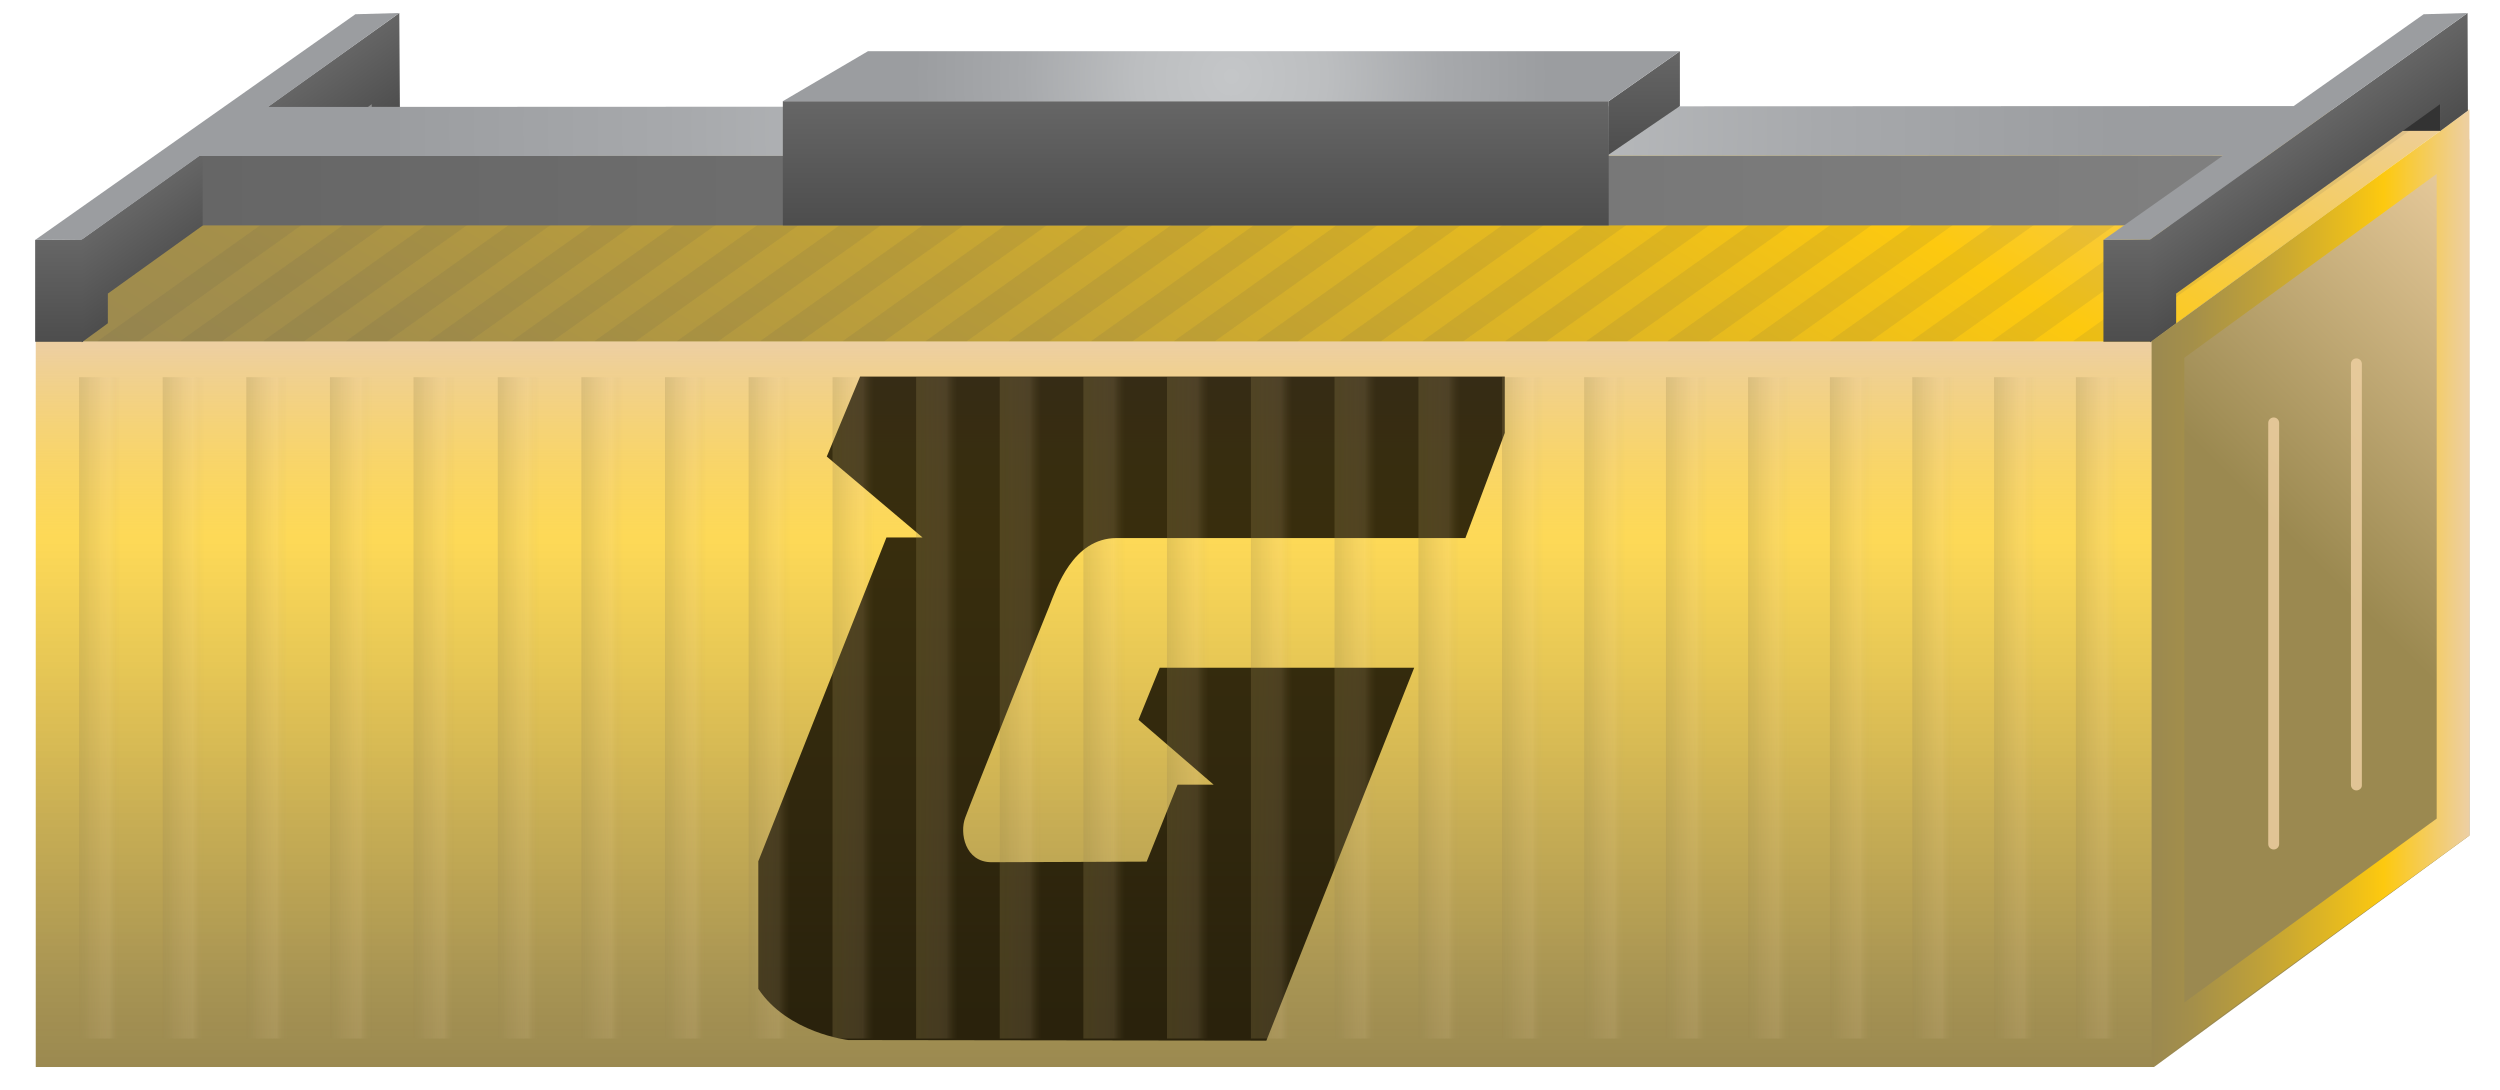
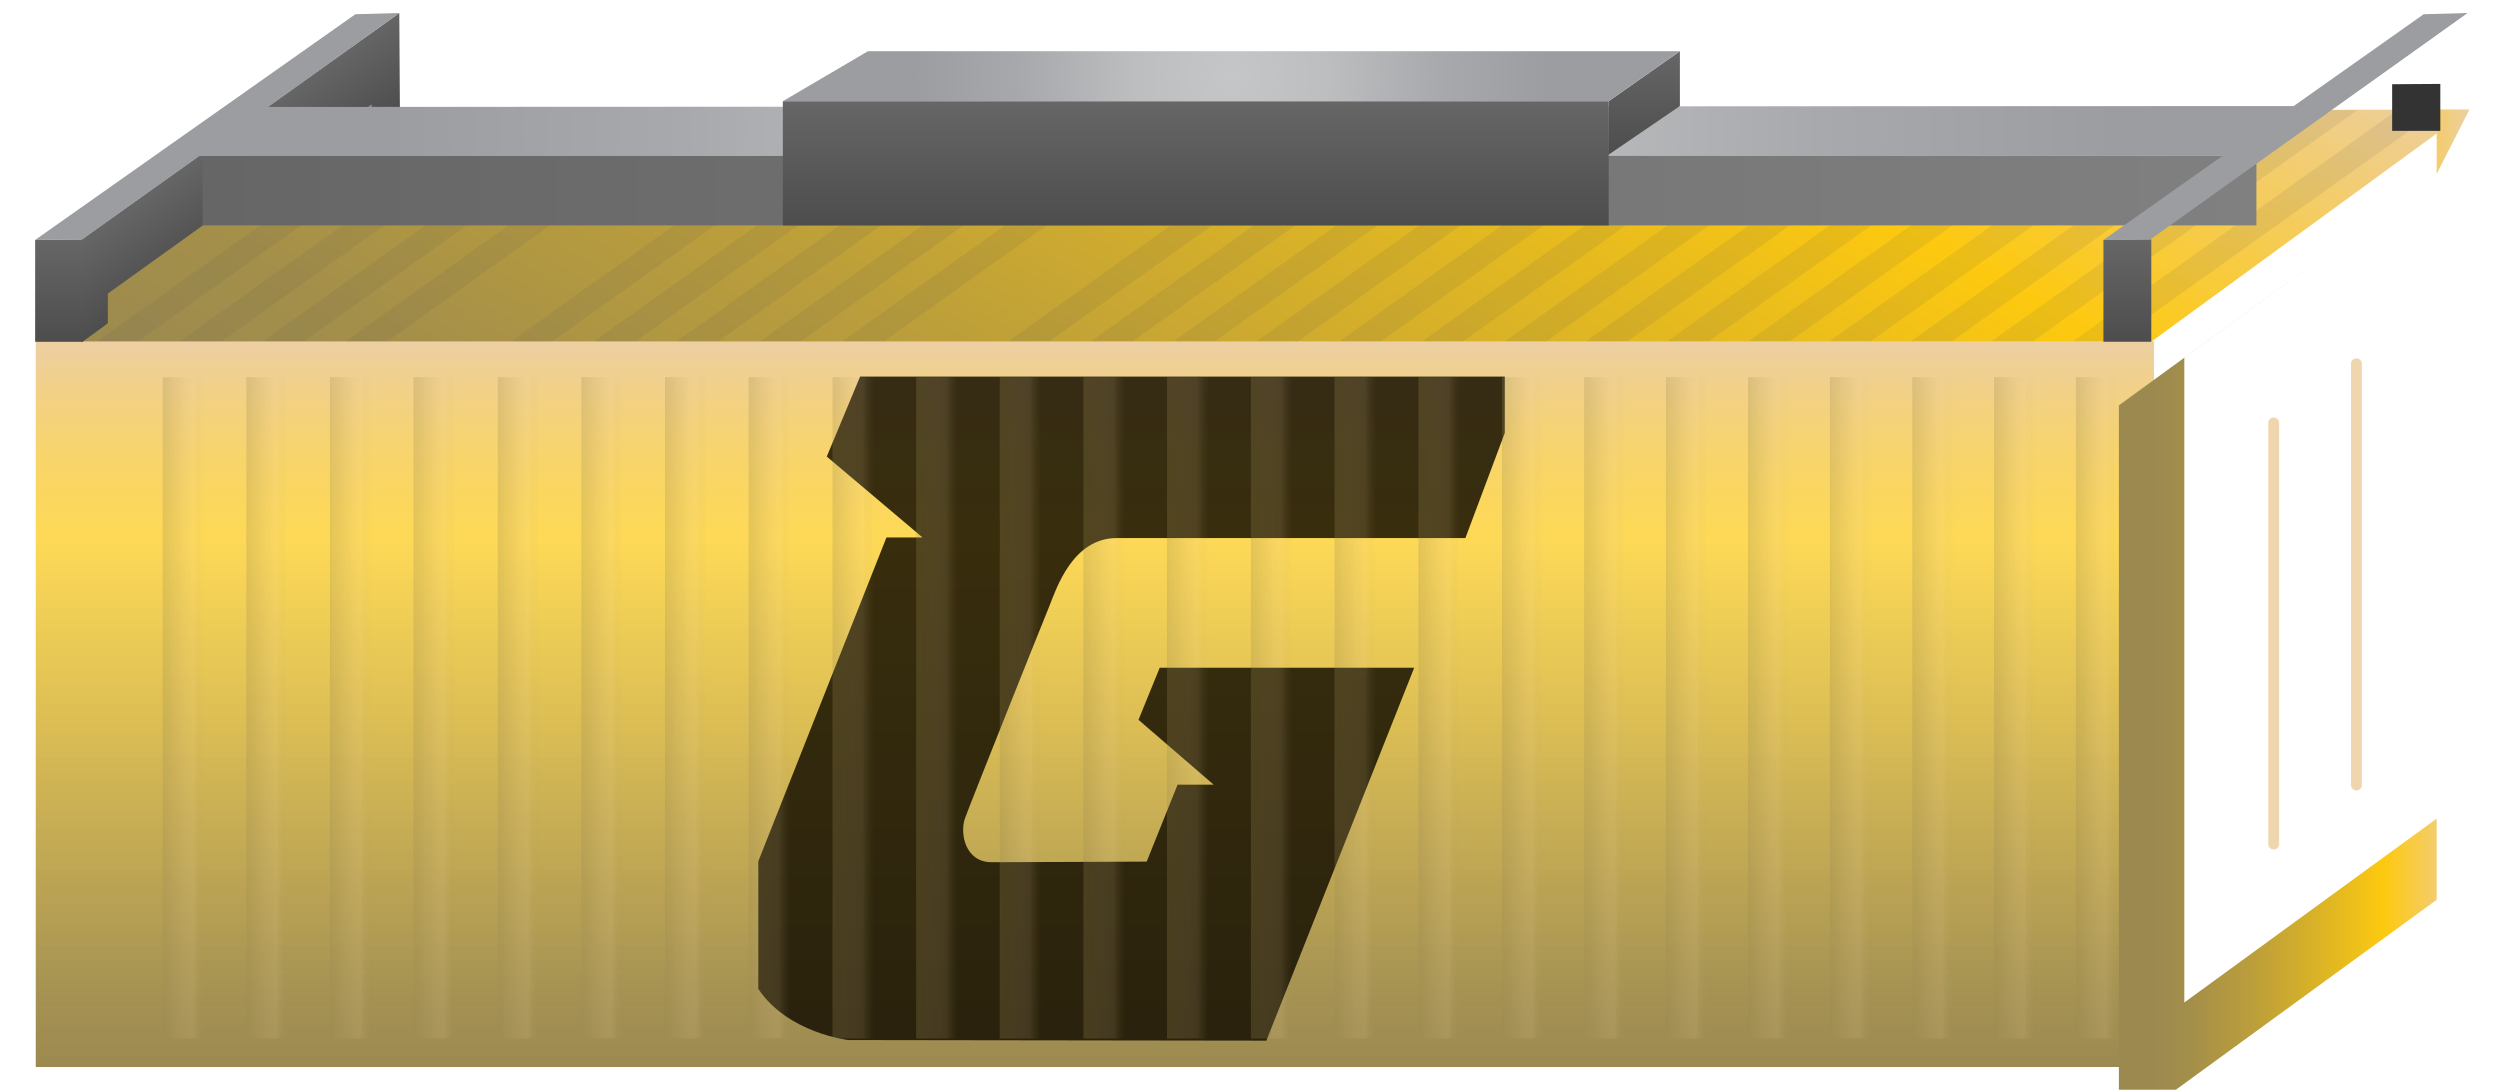
<svg xmlns="http://www.w3.org/2000/svg" xmlns:xlink="http://www.w3.org/1999/xlink" id="Layer_1" x="0px" y="0px" viewBox="0 0 825.2 359.7" style="enable-background:new 0 0 825.2 359.7;" xml:space="preserve">
  <style type="text/css"> .st0{fill:url(#SVGID_1_);} .st1{opacity:0.85;fill:#161001;enable-background:new ;} .st2{fill:url(#SVGID_2_);} .st3{fill:url(#SVGID_3_);} .st4{fill:url(#SVGID_4_);} .st5{opacity:0.85;fill:#EDCFA1;enable-background:new ;} .st6{opacity:0.5;} .st7{opacity:0.2;clip-path:url(#SVGID_6_);} .st8{fill:#4D4D4D;} .st9{opacity:0.43;} .st10{fill:url(#SVGID_7_);} .st11{fill:url(#SVGID_8_);} .st12{fill:url(#SVGID_9_);} .st13{fill:url(#SVGID_10_);} .st14{fill:url(#SVGID_11_);} .st15{fill:url(#SVGID_12_);} .st16{fill:url(#SVGID_13_);} .st17{fill:url(#SVGID_14_);} .st18{fill:url(#SVGID_15_);} .st19{fill:url(#SVGID_16_);} .st20{fill:url(#SVGID_17_);} .st21{fill:url(#SVGID_18_);} .st22{fill:url(#SVGID_19_);} .st23{fill:url(#SVGID_20_);} .st24{fill:url(#SVGID_21_);} .st25{fill:url(#SVGID_22_);} .st26{fill:url(#SVGID_23_);} .st27{fill:url(#SVGID_24_);} .st28{fill:url(#SVGID_25_);} .st29{fill:url(#SVGID_26_);} .st30{fill:url(#SVGID_27_);} .st31{fill:url(#SVGID_28_);} .st32{fill:url(#SVGID_29_);} .st33{fill:url(#SVGID_30_);} .st34{fill:url(#SVGID_31_);} .st35{display:none;fill:none;stroke:url(#SVGID_32_);stroke-miterlimit:10;} .st36{fill:url(#SVGID_33_);} .st37{fill:url(#SVGID_34_);} .st38{fill:url(#SVGID_35_);} .st39{fill:url(#SVGID_36_);} .st40{fill:url(#SVGID_37_);} .st41{fill:#333333;} .st42{fill:url(#SVGID_38_);} .st43{fill:url(#SVGID_39_);} .st44{fill:url(#SVGID_40_);} .st45{fill:url(#SVGID_41_);} .st46{fill:url(#SVGID_42_);} </style>
  <g>
    <g id="cargo_19_">
      <linearGradient id="SVGID_1_" gradientUnits="userSpaceOnUse" x1="332.029" y1="-878.086" x2="332.029" y2="-634.286" gradientTransform="matrix(0.983 0 0 -0.983 35.025 -510.921)">
        <stop offset="0" style="stop-color:#9B8950" />
        <stop offset="0.126" style="stop-color:#A48F4A;stop-opacity:0.948" />
        <stop offset="0.337" style="stop-color:#BEA039;stop-opacity:0.862" />
        <stop offset="0.603" style="stop-color:#E7BB1E;stop-opacity:0.752" />
        <stop offset="0.73" style="stop-color:#FDC90F;stop-opacity:0.7" />
        <stop offset="0.994" style="stop-color:#EDCFA1" />
      </linearGradient>
      <rect x="11.8" y="112.6" class="st0" width="699.2" height="239.6" />
      <path class="st1" d="M496.7,124.2v18.7l-13,34.7c0,0-100.6,0-115.1,0c-14.5,0-19.9,16.6-22.2,22.4c-2.4,5.8-26,64.9-27.8,69.9 c-1.9,5-0.1,14.7,8.7,14.7c8.7,0,51.2-0.2,51.2-0.2l10.2-25.4h11.9l-24.8-21.4l7-17.2h84L418,343.5l-138-0.2c0,0-20-2.3-29.7-16.9 v-42.1l42.3-106.9h11.9l-31.6-26.7l11-26.4H496.7z" />
      <linearGradient id="SVGID_2_" gradientUnits="userSpaceOnUse" x1="265.985" y1="-801.59" x2="503.973" y2="-389.382" gradientTransform="matrix(0.983 0 0 -0.983 35.025 -510.921)">
        <stop offset="0" style="stop-color:#9B8950" />
        <stop offset="0.126" style="stop-color:#A48F4A" />
        <stop offset="0.337" style="stop-color:#BEA039" />
        <stop offset="0.603" style="stop-color:#E7BB1E" />
        <stop offset="0.73" style="stop-color:#FDC90F" />
        <stop offset="0.994" style="stop-color:#EDCFA1" />
      </linearGradient>
      <polygon class="st2" points="710.2,112.7 11.8,112.7 119.7,36.7 815.1,36.2 " />
      <linearGradient id="SVGID_3_" gradientUnits="userSpaceOnUse" x1="636.279" y1="-826.686" x2="844.979" y2="-617.986" gradientTransform="matrix(0.983 0 0 -0.983 35.025 -510.921)">
        <stop offset="0" style="stop-color:#9B8950" />
        <stop offset="0.535" style="stop-color:#9B8950" />
        <stop offset="0.991" style="stop-color:#EDCFA1" />
      </linearGradient>
-       <polygon class="st3" points="815.1,275.8 711,352.2 711,122.4 815.1,46 " />
      <g>
        <linearGradient id="SVGID_4_" gradientUnits="userSpaceOnUse" x1="686.879" y1="-717.336" x2="793.579" y2="-717.336" gradientTransform="matrix(0.983 0 0 -0.983 35.025 -510.921)">
          <stop offset="0" style="stop-color:#9B8950" />
          <stop offset="0.126" style="stop-color:#A48F4A" />
          <stop offset="0.337" style="stop-color:#BEA039" />
          <stop offset="0.603" style="stop-color:#E7BB1E" />
          <stop offset="0.73" style="stop-color:#FDC90F" />
          <stop offset="0.994" style="stop-color:#EDCFA1" />
        </linearGradient>
-         <path class="st4" d="M804.3,57.4v212.8L721,330.9V118.1L804.3,57.4 M815.1,36.2l-104.9,76.4v239.6l104.9-76.4V36.2L815.1,36.2z" />
+         <path class="st4" d="M804.3,57.4v212.8L721,330.9V118.1L804.3,57.4 l-104.9,76.4v239.6l104.9-76.4V36.2L815.1,36.2z" />
      </g>
      <path class="st5" d="M750.5,280.4L750.5,280.4c-1,0-1.8-0.8-1.8-1.8v-139c0-1,0.8-1.8,1.8-1.8l0,0c1,0,1.8,0.8,1.8,1.8v139 C752.3,279.6,751.5,280.4,750.5,280.4z" />
      <path class="st5" d="M777.8,260.9L777.8,260.9c-1,0-1.8-0.8-1.8-1.8v-139c0-1,0.8-1.8,1.8-1.8l0,0c1,0,1.8,0.8,1.8,1.8v139 C779.7,260.1,778.8,260.9,777.8,260.9z" />
      <g class="st6">
        <g>
          <defs>
            <polygon id="SVGID_5_" points="709.6,112.6 12.6,112.6 120.4,36.8 814.3,36.3 " />
          </defs>
          <clipPath id="SVGID_6_">
            <use xlink:href="#SVGID_5_" style="overflow:visible;" />
          </clipPath>
          <g class="st7">
            <polygon class="st8" points="-203.1,290.1 -219.4,291.9 195.1,-3.5 211.3,-5.4 " />
            <polygon class="st8" points="-170.6,286.4 -186.9,288.2 227.7,-7.3 243.9,-9 " />
            <polygon class="st8" points="-138.1,282.6 -154.3,284.5 260.1,-10.9 276.4,-12.8 " />
            <polygon class="st8" points="-105.6,279 -121.9,280.9 292.6,-14.6 309,-16.4 " />
-             <polygon class="st8" points="-73,275.2 -89.3,277.1 325.2,-18.3 341.4,-20.1 " />
            <polygon class="st8" points="-40.6,271.6 -56.8,273.5 357.7,-22 373.9,-23.9 " />
            <polygon class="st8" points="-8.1,267.9 -24.3,269.7 390.2,-25.6 406.5,-27.5 " />
            <polygon class="st8" points="24.5,264.2 8.2,266 422.7,-29.4 438.9,-31.2 " />
            <polygon class="st8" points="56.9,260.5 40.7,262.4 455.2,-33 471.4,-34.9 " />
            <polygon class="st8" points="89.5,256.9 73.2,258.6 487.7,-36.7 504,-38.6 " />
-             <polygon class="st8" points="122,253.1 105.8,255 520.2,-40.5 536.5,-42.3 " />
            <polygon class="st8" points="154.5,249.4 138.2,251.3 552.7,-44.1 569,-46 " />
            <polygon class="st8" points="187,245.8 170.8,247.6 585.3,-47.9 601.5,-49.6 " />
            <polygon class="st8" points="219.5,242 203.3,243.9 617.7,-51.5 634,-53.4 " />
            <polygon class="st8" points="252,238.4 235.7,240.3 650.2,-55.2 666.6,-57.1 " />
            <polygon class="st8" points="284.6,234.7 268.3,236.5 682.8,-58.9 699,-60.7 " />
            <polygon class="st8" points="317,231 300.8,232.8 715.3,-62.6 731.5,-64.5 " />
            <polygon class="st8" points="349.6,227.3 333.3,229.1 747.8,-66.2 764.1,-68.1 " />
            <polygon class="st8" points="381.4,223.6 365.2,225.5 779.6,-69.9 795.9,-71.7 " />
            <polygon class="st8" points="413.3,220.1 397,221.9 811.5,-73.5 827.8,-75.4 " />
            <polygon class="st8" points="445.1,216.5 428.9,218.3 843.3,-77.1 859.6,-79 " />
            <polygon class="st8" points="476.9,212.8 460.7,214.7 875.2,-80.8 891.5,-82.6 " />
            <polygon class="st8" points="508.8,209.2 492.6,211.1 907.1,-84.3 923.3,-86.2 " />
            <polygon class="st8" points="540.6,205.6 524.4,207.4 938.9,-88 955.2,-89.8 " />
            <polygon class="st8" points="572.5,202 556.3,203.8 970.8,-91.6 987,-93.5 " />
          </g>
        </g>
      </g>
    </g>
    <g class="st9">
      <linearGradient id="SVGID_7_" gradientUnits="userSpaceOnUse" x1="-9.121" y1="-757.436" x2="4.941" y2="-757.436" gradientTransform="matrix(0.983 0 0 -0.983 35.025 -510.921)">
        <stop offset="0" style="stop-color:#9B8950;stop-opacity:0.6" />
        <stop offset="0.143" style="stop-color:#A49159;stop-opacity:0.541" />
        <stop offset="0.38" style="stop-color:#BEA772;stop-opacity:0.442" />
        <stop offset="0.681" style="stop-color:#E7CA9B;stop-opacity:0.317" />
        <stop offset="0.721" style="stop-color:#EDCFA1;stop-opacity:0.3" />
        <stop offset="0.994" style="stop-color:#9B8950;stop-opacity:0" />
      </linearGradient>
-       <rect x="26.1" y="124.5" class="st10" width="13.9" height="218.3" />
      <linearGradient id="SVGID_8_" gradientUnits="userSpaceOnUse" x1="18.997" y1="-757.436" x2="33.059" y2="-757.436" gradientTransform="matrix(0.983 0 0 -0.983 35.025 -510.921)">
        <stop offset="0" style="stop-color:#9B8950;stop-opacity:0.6" />
        <stop offset="0.143" style="stop-color:#A49159;stop-opacity:0.541" />
        <stop offset="0.38" style="stop-color:#BEA772;stop-opacity:0.442" />
        <stop offset="0.681" style="stop-color:#E7CA9B;stop-opacity:0.317" />
        <stop offset="0.721" style="stop-color:#EDCFA1;stop-opacity:0.3" />
        <stop offset="0.994" style="stop-color:#9B8950;stop-opacity:0" />
      </linearGradient>
      <rect x="53.7" y="124.5" class="st11" width="13.9" height="218.3" />
      <linearGradient id="SVGID_9_" gradientUnits="userSpaceOnUse" x1="47.106" y1="-757.436" x2="61.168" y2="-757.436" gradientTransform="matrix(0.983 0 0 -0.983 35.025 -510.921)">
        <stop offset="0" style="stop-color:#9B8950;stop-opacity:0.6" />
        <stop offset="0.143" style="stop-color:#A49159;stop-opacity:0.541" />
        <stop offset="0.38" style="stop-color:#BEA772;stop-opacity:0.442" />
        <stop offset="0.681" style="stop-color:#E7CA9B;stop-opacity:0.317" />
        <stop offset="0.721" style="stop-color:#EDCFA1;stop-opacity:0.3" />
        <stop offset="0.994" style="stop-color:#9B8950;stop-opacity:0" />
      </linearGradient>
      <rect x="81.3" y="124.5" class="st12" width="13.9" height="218.3" />
      <linearGradient id="SVGID_10_" gradientUnits="userSpaceOnUse" x1="75.216" y1="-757.436" x2="89.278" y2="-757.436" gradientTransform="matrix(0.983 0 0 -0.983 35.025 -510.921)">
        <stop offset="0" style="stop-color:#9B8950;stop-opacity:0.6" />
        <stop offset="0.143" style="stop-color:#A49159;stop-opacity:0.541" />
        <stop offset="0.38" style="stop-color:#BEA772;stop-opacity:0.442" />
        <stop offset="0.681" style="stop-color:#E7CA9B;stop-opacity:0.317" />
        <stop offset="0.721" style="stop-color:#EDCFA1;stop-opacity:0.3" />
        <stop offset="0.994" style="stop-color:#9B8950;stop-opacity:0" />
      </linearGradient>
      <rect x="108.9" y="124.5" class="st13" width="13.9" height="218.3" />
      <linearGradient id="SVGID_11_" gradientUnits="userSpaceOnUse" x1="103.325" y1="-757.436" x2="117.387" y2="-757.436" gradientTransform="matrix(0.983 0 0 -0.983 35.025 -510.921)">
        <stop offset="0" style="stop-color:#9B8950;stop-opacity:0.6" />
        <stop offset="0.143" style="stop-color:#A49159;stop-opacity:0.541" />
        <stop offset="0.38" style="stop-color:#BEA772;stop-opacity:0.442" />
        <stop offset="0.681" style="stop-color:#E7CA9B;stop-opacity:0.317" />
        <stop offset="0.721" style="stop-color:#EDCFA1;stop-opacity:0.3" />
        <stop offset="0.994" style="stop-color:#9B8950;stop-opacity:0" />
      </linearGradient>
      <rect x="136.5" y="124.5" class="st14" width="13.9" height="218.3" />
      <linearGradient id="SVGID_12_" gradientUnits="userSpaceOnUse" x1="131.434" y1="-757.436" x2="145.496" y2="-757.436" gradientTransform="matrix(0.983 0 0 -0.983 35.025 -510.921)">
        <stop offset="0" style="stop-color:#9B8950;stop-opacity:0.6" />
        <stop offset="0.143" style="stop-color:#A49159;stop-opacity:0.541" />
        <stop offset="0.38" style="stop-color:#BEA772;stop-opacity:0.442" />
        <stop offset="0.681" style="stop-color:#E7CA9B;stop-opacity:0.317" />
        <stop offset="0.721" style="stop-color:#EDCFA1;stop-opacity:0.3" />
        <stop offset="0.994" style="stop-color:#9B8950;stop-opacity:0" />
      </linearGradient>
      <rect x="164.3" y="124.5" class="st15" width="13.9" height="218.3" />
      <linearGradient id="SVGID_13_" gradientUnits="userSpaceOnUse" x1="159.544" y1="-757.436" x2="173.606" y2="-757.436" gradientTransform="matrix(0.983 0 0 -0.983 35.025 -510.921)">
        <stop offset="0" style="stop-color:#9B8950;stop-opacity:0.6" />
        <stop offset="0.143" style="stop-color:#A49159;stop-opacity:0.541" />
        <stop offset="0.38" style="stop-color:#BEA772;stop-opacity:0.442" />
        <stop offset="0.681" style="stop-color:#E7CA9B;stop-opacity:0.317" />
        <stop offset="0.721" style="stop-color:#EDCFA1;stop-opacity:0.3" />
        <stop offset="0.994" style="stop-color:#9B8950;stop-opacity:0" />
      </linearGradient>
      <rect x="191.9" y="124.5" class="st16" width="13.9" height="218.3" />
      <linearGradient id="SVGID_14_" gradientUnits="userSpaceOnUse" x1="187.653" y1="-757.436" x2="201.715" y2="-757.436" gradientTransform="matrix(0.983 0 0 -0.983 35.025 -510.921)">
        <stop offset="0" style="stop-color:#9B8950;stop-opacity:0.6" />
        <stop offset="0.143" style="stop-color:#A49159;stop-opacity:0.541" />
        <stop offset="0.38" style="stop-color:#BEA772;stop-opacity:0.442" />
        <stop offset="0.681" style="stop-color:#E7CA9B;stop-opacity:0.317" />
        <stop offset="0.721" style="stop-color:#EDCFA1;stop-opacity:0.3" />
        <stop offset="0.994" style="stop-color:#9B8950;stop-opacity:0" />
      </linearGradient>
      <rect x="219.5" y="124.5" class="st17" width="13.9" height="218.3" />
      <linearGradient id="SVGID_15_" gradientUnits="userSpaceOnUse" x1="215.762" y1="-757.436" x2="229.824" y2="-757.436" gradientTransform="matrix(0.983 0 0 -0.983 35.025 -510.921)">
        <stop offset="0" style="stop-color:#9B8950;stop-opacity:0.6" />
        <stop offset="0.143" style="stop-color:#A49159;stop-opacity:0.541" />
        <stop offset="0.38" style="stop-color:#BEA772;stop-opacity:0.442" />
        <stop offset="0.681" style="stop-color:#E7CA9B;stop-opacity:0.317" />
        <stop offset="0.721" style="stop-color:#EDCFA1;stop-opacity:0.3" />
        <stop offset="0.994" style="stop-color:#9B8950;stop-opacity:0" />
      </linearGradient>
      <rect x="247.1" y="124.5" class="st18" width="13.9" height="218.3" />
      <linearGradient id="SVGID_16_" gradientUnits="userSpaceOnUse" x1="243.879" y1="-757.436" x2="257.941" y2="-757.436" gradientTransform="matrix(0.983 0 0 -0.983 35.025 -510.921)">
        <stop offset="0" style="stop-color:#9B8950;stop-opacity:0.6" />
        <stop offset="0.143" style="stop-color:#A49159;stop-opacity:0.541" />
        <stop offset="0.38" style="stop-color:#BEA772;stop-opacity:0.442" />
        <stop offset="0.681" style="stop-color:#E7CA9B;stop-opacity:0.317" />
        <stop offset="0.721" style="stop-color:#EDCFA1;stop-opacity:0.3" />
        <stop offset="0.994" style="stop-color:#9B8950;stop-opacity:0" />
      </linearGradient>
      <rect x="274.8" y="124.5" class="st19" width="13.9" height="218.3" />
      <linearGradient id="SVGID_17_" gradientUnits="userSpaceOnUse" x1="271.979" y1="-757.436" x2="286.041" y2="-757.436" gradientTransform="matrix(0.983 0 0 -0.983 35.025 -510.921)">
        <stop offset="0" style="stop-color:#9B8950;stop-opacity:0.6" />
        <stop offset="0.143" style="stop-color:#A49159;stop-opacity:0.541" />
        <stop offset="0.38" style="stop-color:#BEA772;stop-opacity:0.442" />
        <stop offset="0.681" style="stop-color:#E7CA9B;stop-opacity:0.317" />
        <stop offset="0.721" style="stop-color:#EDCFA1;stop-opacity:0.3" />
        <stop offset="0.994" style="stop-color:#9B8950;stop-opacity:0" />
      </linearGradient>
      <rect x="302.4" y="124.5" class="st20" width="13.9" height="218.3" />
      <linearGradient id="SVGID_18_" gradientUnits="userSpaceOnUse" x1="300.079" y1="-757.436" x2="314.141" y2="-757.436" gradientTransform="matrix(0.983 0 0 -0.983 35.025 -510.921)">
        <stop offset="0" style="stop-color:#9B8950;stop-opacity:0.6" />
        <stop offset="0.143" style="stop-color:#A49159;stop-opacity:0.541" />
        <stop offset="0.38" style="stop-color:#BEA772;stop-opacity:0.442" />
        <stop offset="0.681" style="stop-color:#E7CA9B;stop-opacity:0.317" />
        <stop offset="0.721" style="stop-color:#EDCFA1;stop-opacity:0.3" />
        <stop offset="0.994" style="stop-color:#9B8950;stop-opacity:0" />
      </linearGradient>
      <rect x="330" y="124.5" class="st21" width="13.9" height="218.3" />
      <linearGradient id="SVGID_19_" gradientUnits="userSpaceOnUse" x1="328.2" y1="-757.436" x2="342.261" y2="-757.436" gradientTransform="matrix(0.983 0 0 -0.983 35.025 -510.921)">
        <stop offset="0" style="stop-color:#9B8950;stop-opacity:0.6" />
        <stop offset="0.143" style="stop-color:#A49159;stop-opacity:0.541" />
        <stop offset="0.38" style="stop-color:#BEA772;stop-opacity:0.442" />
        <stop offset="0.681" style="stop-color:#E7CA9B;stop-opacity:0.317" />
        <stop offset="0.721" style="stop-color:#EDCFA1;stop-opacity:0.3" />
        <stop offset="0.994" style="stop-color:#9B8950;stop-opacity:0" />
      </linearGradient>
      <rect x="357.6" y="124.5" class="st22" width="13.9" height="218.3" />
      <linearGradient id="SVGID_20_" gradientUnits="userSpaceOnUse" x1="356.309" y1="-757.436" x2="370.371" y2="-757.436" gradientTransform="matrix(0.983 0 0 -0.983 35.025 -510.921)">
        <stop offset="0" style="stop-color:#9B8950;stop-opacity:0.6" />
        <stop offset="0.143" style="stop-color:#A49159;stop-opacity:0.541" />
        <stop offset="0.38" style="stop-color:#BEA772;stop-opacity:0.442" />
        <stop offset="0.681" style="stop-color:#E7CA9B;stop-opacity:0.317" />
        <stop offset="0.721" style="stop-color:#EDCFA1;stop-opacity:0.3" />
        <stop offset="0.994" style="stop-color:#9B8950;stop-opacity:0" />
      </linearGradient>
      <rect x="385.2" y="124.5" class="st23" width="13.9" height="218.3" />
      <linearGradient id="SVGID_21_" gradientUnits="userSpaceOnUse" x1="384.418" y1="-757.436" x2="398.48" y2="-757.436" gradientTransform="matrix(0.983 0 0 -0.983 35.025 -510.921)">
        <stop offset="0" style="stop-color:#9B8950;stop-opacity:0.6" />
        <stop offset="0.143" style="stop-color:#A49159;stop-opacity:0.541" />
        <stop offset="0.38" style="stop-color:#BEA772;stop-opacity:0.442" />
        <stop offset="0.681" style="stop-color:#E7CA9B;stop-opacity:0.317" />
        <stop offset="0.721" style="stop-color:#EDCFA1;stop-opacity:0.3" />
        <stop offset="0.994" style="stop-color:#9B8950;stop-opacity:0" />
      </linearGradient>
      <rect x="412.9" y="124.5" class="st24" width="13.9" height="218.3" />
      <linearGradient id="SVGID_22_" gradientUnits="userSpaceOnUse" x1="412.527" y1="-757.436" x2="426.589" y2="-757.436" gradientTransform="matrix(0.983 0 0 -0.983 35.025 -510.921)">
        <stop offset="0" style="stop-color:#9B8950;stop-opacity:0.6" />
        <stop offset="0.143" style="stop-color:#A49159;stop-opacity:0.541" />
        <stop offset="0.38" style="stop-color:#BEA772;stop-opacity:0.442" />
        <stop offset="0.681" style="stop-color:#E7CA9B;stop-opacity:0.317" />
        <stop offset="0.721" style="stop-color:#EDCFA1;stop-opacity:0.3" />
        <stop offset="0.994" style="stop-color:#9B8950;stop-opacity:0" />
      </linearGradient>
      <rect x="440.5" y="124.5" class="st25" width="13.9" height="218.3" />
      <linearGradient id="SVGID_23_" gradientUnits="userSpaceOnUse" x1="440.637" y1="-757.436" x2="454.699" y2="-757.436" gradientTransform="matrix(0.983 0 0 -0.983 35.025 -510.921)">
        <stop offset="0" style="stop-color:#9B8950;stop-opacity:0.6" />
        <stop offset="0.143" style="stop-color:#A49159;stop-opacity:0.541" />
        <stop offset="0.38" style="stop-color:#BEA772;stop-opacity:0.442" />
        <stop offset="0.681" style="stop-color:#E7CA9B;stop-opacity:0.317" />
        <stop offset="0.721" style="stop-color:#EDCFA1;stop-opacity:0.3" />
        <stop offset="0.994" style="stop-color:#9B8950;stop-opacity:0" />
      </linearGradient>
      <rect x="468.2" y="124.5" class="st26" width="13.9" height="218.3" />
      <linearGradient id="SVGID_24_" gradientUnits="userSpaceOnUse" x1="468.746" y1="-757.436" x2="482.808" y2="-757.436" gradientTransform="matrix(0.983 0 0 -0.983 35.025 -510.921)">
        <stop offset="0" style="stop-color:#9B8950;stop-opacity:0.6" />
        <stop offset="0.143" style="stop-color:#A49159;stop-opacity:0.541" />
        <stop offset="0.38" style="stop-color:#BEA772;stop-opacity:0.442" />
        <stop offset="0.681" style="stop-color:#E7CA9B;stop-opacity:0.317" />
        <stop offset="0.721" style="stop-color:#EDCFA1;stop-opacity:0.3" />
        <stop offset="0.994" style="stop-color:#9B8950;stop-opacity:0" />
      </linearGradient>
      <rect x="495.8" y="124.5" class="st27" width="13.9" height="218.3" />
      <linearGradient id="SVGID_25_" gradientUnits="userSpaceOnUse" x1="496.279" y1="-757.436" x2="510.341" y2="-757.436" gradientTransform="matrix(0.983 0 0 -0.983 35.025 -510.921)">
        <stop offset="0" style="stop-color:#9B8950;stop-opacity:0.6" />
        <stop offset="0.143" style="stop-color:#A49159;stop-opacity:0.541" />
        <stop offset="0.38" style="stop-color:#BEA772;stop-opacity:0.442" />
        <stop offset="0.681" style="stop-color:#E7CA9B;stop-opacity:0.317" />
        <stop offset="0.721" style="stop-color:#EDCFA1;stop-opacity:0.3" />
        <stop offset="0.994" style="stop-color:#9B8950;stop-opacity:0" />
      </linearGradient>
      <rect x="522.9" y="124.5" class="st28" width="13.9" height="218.3" />
      <linearGradient id="SVGID_26_" gradientUnits="userSpaceOnUse" x1="523.825" y1="-757.436" x2="537.887" y2="-757.436" gradientTransform="matrix(0.983 0 0 -0.983 35.025 -510.921)">
        <stop offset="0" style="stop-color:#9B8950;stop-opacity:0.6" />
        <stop offset="0.143" style="stop-color:#A49159;stop-opacity:0.541" />
        <stop offset="0.38" style="stop-color:#BEA772;stop-opacity:0.442" />
        <stop offset="0.681" style="stop-color:#E7CA9B;stop-opacity:0.317" />
        <stop offset="0.721" style="stop-color:#EDCFA1;stop-opacity:0.3" />
        <stop offset="0.994" style="stop-color:#9B8950;stop-opacity:0" />
      </linearGradient>
      <rect x="549.9" y="124.5" class="st29" width="13.9" height="218.3" />
      <linearGradient id="SVGID_27_" gradientUnits="userSpaceOnUse" x1="551.364" y1="-757.436" x2="565.427" y2="-757.436" gradientTransform="matrix(0.983 0 0 -0.983 35.025 -510.921)">
        <stop offset="0" style="stop-color:#9B8950;stop-opacity:0.6" />
        <stop offset="0.143" style="stop-color:#A49159;stop-opacity:0.541" />
        <stop offset="0.38" style="stop-color:#BEA772;stop-opacity:0.442" />
        <stop offset="0.681" style="stop-color:#E7CA9B;stop-opacity:0.317" />
        <stop offset="0.721" style="stop-color:#EDCFA1;stop-opacity:0.3" />
        <stop offset="0.994" style="stop-color:#9B8950;stop-opacity:0" />
      </linearGradient>
      <rect x="577" y="124.5" class="st30" width="13.9" height="218.3" />
      <linearGradient id="SVGID_28_" gradientUnits="userSpaceOnUse" x1="578.904" y1="-757.436" x2="592.966" y2="-757.436" gradientTransform="matrix(0.983 0 0 -0.983 35.025 -510.921)">
        <stop offset="0" style="stop-color:#9B8950;stop-opacity:0.6" />
        <stop offset="0.143" style="stop-color:#A49159;stop-opacity:0.541" />
        <stop offset="0.38" style="stop-color:#BEA772;stop-opacity:0.442" />
        <stop offset="0.681" style="stop-color:#E7CA9B;stop-opacity:0.317" />
        <stop offset="0.721" style="stop-color:#EDCFA1;stop-opacity:0.3" />
        <stop offset="0.994" style="stop-color:#9B8950;stop-opacity:0" />
      </linearGradient>
      <rect x="604" y="124.5" class="st31" width="13.9" height="218.3" />
      <linearGradient id="SVGID_29_" gradientUnits="userSpaceOnUse" x1="606.443" y1="-757.436" x2="620.506" y2="-757.436" gradientTransform="matrix(0.983 0 0 -0.983 35.025 -510.921)">
        <stop offset="0" style="stop-color:#9B8950;stop-opacity:0.6" />
        <stop offset="0.143" style="stop-color:#A49159;stop-opacity:0.541" />
        <stop offset="0.38" style="stop-color:#BEA772;stop-opacity:0.442" />
        <stop offset="0.681" style="stop-color:#E7CA9B;stop-opacity:0.317" />
        <stop offset="0.721" style="stop-color:#EDCFA1;stop-opacity:0.3" />
        <stop offset="0.994" style="stop-color:#9B8950;stop-opacity:0" />
      </linearGradient>
      <rect x="631.2" y="124.5" class="st32" width="13.9" height="218.3" />
      <linearGradient id="SVGID_30_" gradientUnits="userSpaceOnUse" x1="633.979" y1="-757.436" x2="648.04" y2="-757.436" gradientTransform="matrix(0.983 0 0 -0.983 35.025 -510.921)">
        <stop offset="0" style="stop-color:#9B8950;stop-opacity:0.6" />
        <stop offset="0.143" style="stop-color:#A49159;stop-opacity:0.541" />
        <stop offset="0.38" style="stop-color:#BEA772;stop-opacity:0.442" />
        <stop offset="0.681" style="stop-color:#E7CA9B;stop-opacity:0.317" />
        <stop offset="0.721" style="stop-color:#EDCFA1;stop-opacity:0.3" />
        <stop offset="0.994" style="stop-color:#9B8950;stop-opacity:0" />
      </linearGradient>
      <rect x="658.2" y="124.5" class="st33" width="13.9" height="218.3" />
      <linearGradient id="SVGID_31_" gradientUnits="userSpaceOnUse" x1="661.523" y1="-757.436" x2="675.584" y2="-757.436" gradientTransform="matrix(0.983 0 0 -0.983 35.025 -510.921)">
        <stop offset="0" style="stop-color:#9B8950;stop-opacity:0.6" />
        <stop offset="0.143" style="stop-color:#A49159;stop-opacity:0.541" />
        <stop offset="0.38" style="stop-color:#BEA772;stop-opacity:0.442" />
        <stop offset="0.681" style="stop-color:#E7CA9B;stop-opacity:0.317" />
        <stop offset="0.721" style="stop-color:#EDCFA1;stop-opacity:0.3" />
        <stop offset="0.994" style="stop-color:#9B8950;stop-opacity:0" />
      </linearGradient>
      <rect x="685.2" y="124.5" class="st34" width="13.9" height="218.3" />
    </g>
    <linearGradient id="SVGID_32_" gradientUnits="userSpaceOnUse" x1="-24.121" y1="-761.186" x2="687.379" y2="-761.186" gradientTransform="matrix(0.983 0 0 -0.983 35.025 -510.921)">
      <stop offset="0" style="stop-color:#9B8950" />
      <stop offset="0.126" style="stop-color:#A48F4A" />
      <stop offset="0.337" style="stop-color:#BEA039" />
      <stop offset="0.603" style="stop-color:#E7BB1E" />
      <stop offset="0.73" style="stop-color:#FDC90F" />
      <stop offset="0.994" style="stop-color:#EDCFA1" />
    </linearGradient>
    <rect x="11.8" y="122.4" class="st35" width="698.4" height="229.8" />
  </g>
  <linearGradient id="SVGID_33_" gradientUnits="userSpaceOnUse" x1="-15.771" y1="-634.486" x2="-15.771" y2="-600.186" gradientTransform="matrix(0.983 0 0 -0.983 35.025 -510.921)">
    <stop offset="0" style="stop-color:#4D4D4D" />
    <stop offset="1" style="stop-color:#666666" />
  </linearGradient>
  <polygon class="st36" points="27.4,79 11.6,79.2 11.6,112.8 27.4,112.8 " />
  <linearGradient id="SVGID_34_" gradientUnits="userSpaceOnUse" x1="81.229" y1="-563.715" x2="81.229" y2="-548.033" gradientTransform="matrix(0.983 0 0 -0.983 35.025 -510.921)">
    <stop offset="0" style="stop-color:#4D4D4D" />
    <stop offset="1" style="stop-color:#666666;stop-opacity:0.4" />
  </linearGradient>
  <polygon class="st37" points="122.8,27.7 107,27.8 107,43.2 122.8,43.2 " />
  <linearGradient id="SVGID_35_" gradientUnits="userSpaceOnUse" x1="45.279" y1="2067.373" x2="45.279" y2="2101.873" gradientTransform="matrix(0.983 -0.714 0 -0.983 35.025 2139.436)">
    <stop offset="0" style="stop-color:#4D4D4D" />
    <stop offset="1" style="stop-color:#666666" />
  </linearGradient>
  <polygon class="st38" points="131.8,4.3 27,79 27,113 35.6,106.7 35.6,96.9 122.7,34.4 122.7,43.3 132,36.5 " />
  <linearGradient id="SVGID_36_" gradientUnits="userSpaceOnUse" x1="32.379" y1="-583.786" x2="721.979" y2="-583.786" gradientTransform="matrix(0.983 0 0 -0.983 35.025 -510.921)">
    <stop offset="0" style="stop-color:#666666" />
    <stop offset="1" style="stop-color:#808080" />
  </linearGradient>
  <rect x="66.9" y="51.4" class="st39" width="677.9" height="23" />
  <linearGradient id="SVGID_37_" gradientUnits="userSpaceOnUse" x1="678.729" y1="-634.486" x2="678.729" y2="-600.186" gradientTransform="matrix(0.983 0 0 -0.983 35.025 -510.921)">
    <stop offset="0" style="stop-color:#4D4D4D" />
    <stop offset="1" style="stop-color:#666666" />
  </linearGradient>
  <polygon class="st40" points="710.1,79 694.3,79.2 694.3,112.8 710.1,112.8 " />
  <polygon class="st41" points="805.5,27.7 789.6,27.8 789.6,43.2 805.5,43.2 " />
  <linearGradient id="SVGID_38_" gradientUnits="userSpaceOnUse" x1="739.729" y1="1562.791" x2="739.729" y2="1597.291" gradientTransform="matrix(0.983 -0.714 0 -0.983 35.025 2139.436)">
    <stop offset="0" style="stop-color:#4D4D4D" />
    <stop offset="1" style="stop-color:#666666" />
  </linearGradient>
-   <polygon class="st42" points="814.5,4.3 709.7,79 709.7,113 718.3,106.7 718.3,96.9 805.4,34.4 805.4,43.3 814.6,36.5 " />
  <radialGradient id="SVGID_39_" cx="384.579" cy="-562.286" r="290.036" gradientTransform="matrix(0.983 0 0 -0.983 35.025 -510.921)" gradientUnits="userSpaceOnUse">
    <stop offset="5.618000e-03" style="stop-color:#C4C6C8" />
    <stop offset="0.298" style="stop-color:#BCBEC0" />
    <stop offset="0.657" style="stop-color:#A7A9AC" />
    <stop offset="1" style="stop-color:#9B9DA0" />
  </radialGradient>
  <polygon class="st43" points="814.2,4.3 800,4.7 757.1,35 88.5,35.3 131.8,4.3 131.5,4.3 117.3,4.7 11.6,79.2 27,79.1 65.8,51.5 733.7,51.4 694.3,79.2 709.7,79.1 814.5,4.3 " />
  <linearGradient id="SVGID_40_" gradientUnits="userSpaceOnUse" x1="365.929" y1="-595.486" x2="365.929" y2="-553.786" gradientTransform="matrix(0.983 0 0 -0.983 35.025 -510.921)">
    <stop offset="0" style="stop-color:#4D4D4D" />
    <stop offset="1" style="stop-color:#666666" />
  </linearGradient>
  <rect x="258.4" y="33.4" class="st44" width="272.6" height="41" />
  <linearGradient id="SVGID_41_" gradientUnits="userSpaceOnUse" x1="516.479" y1="-571.833" x2="516.479" y2="-536.992" gradientTransform="matrix(0.983 0 0 -0.983 35.025 -510.921)">
    <stop offset="0" style="stop-color:#4D4D4D" />
    <stop offset="1" style="stop-color:#666666" />
  </linearGradient>
  <polygon class="st45" points="530.9,51.1 554.5,35 554.5,16.9 531,33.4 " />
  <radialGradient id="SVGID_42_" cx="377.879" cy="-545.386" r="106.656" gradientTransform="matrix(0.983 0 0 -0.983 35.025 -510.921)" gradientUnits="userSpaceOnUse">
    <stop offset="5.618000e-03" style="stop-color:#C4C6C8" />
    <stop offset="0.298" style="stop-color:#BCBEC0" />
    <stop offset="0.657" style="stop-color:#A7A9AC" />
    <stop offset="1" style="stop-color:#9B9DA0" />
  </radialGradient>
  <polygon class="st46" points="258.4,33.4 286.5,16.9 554.5,16.9 531,33.4 " />
</svg>